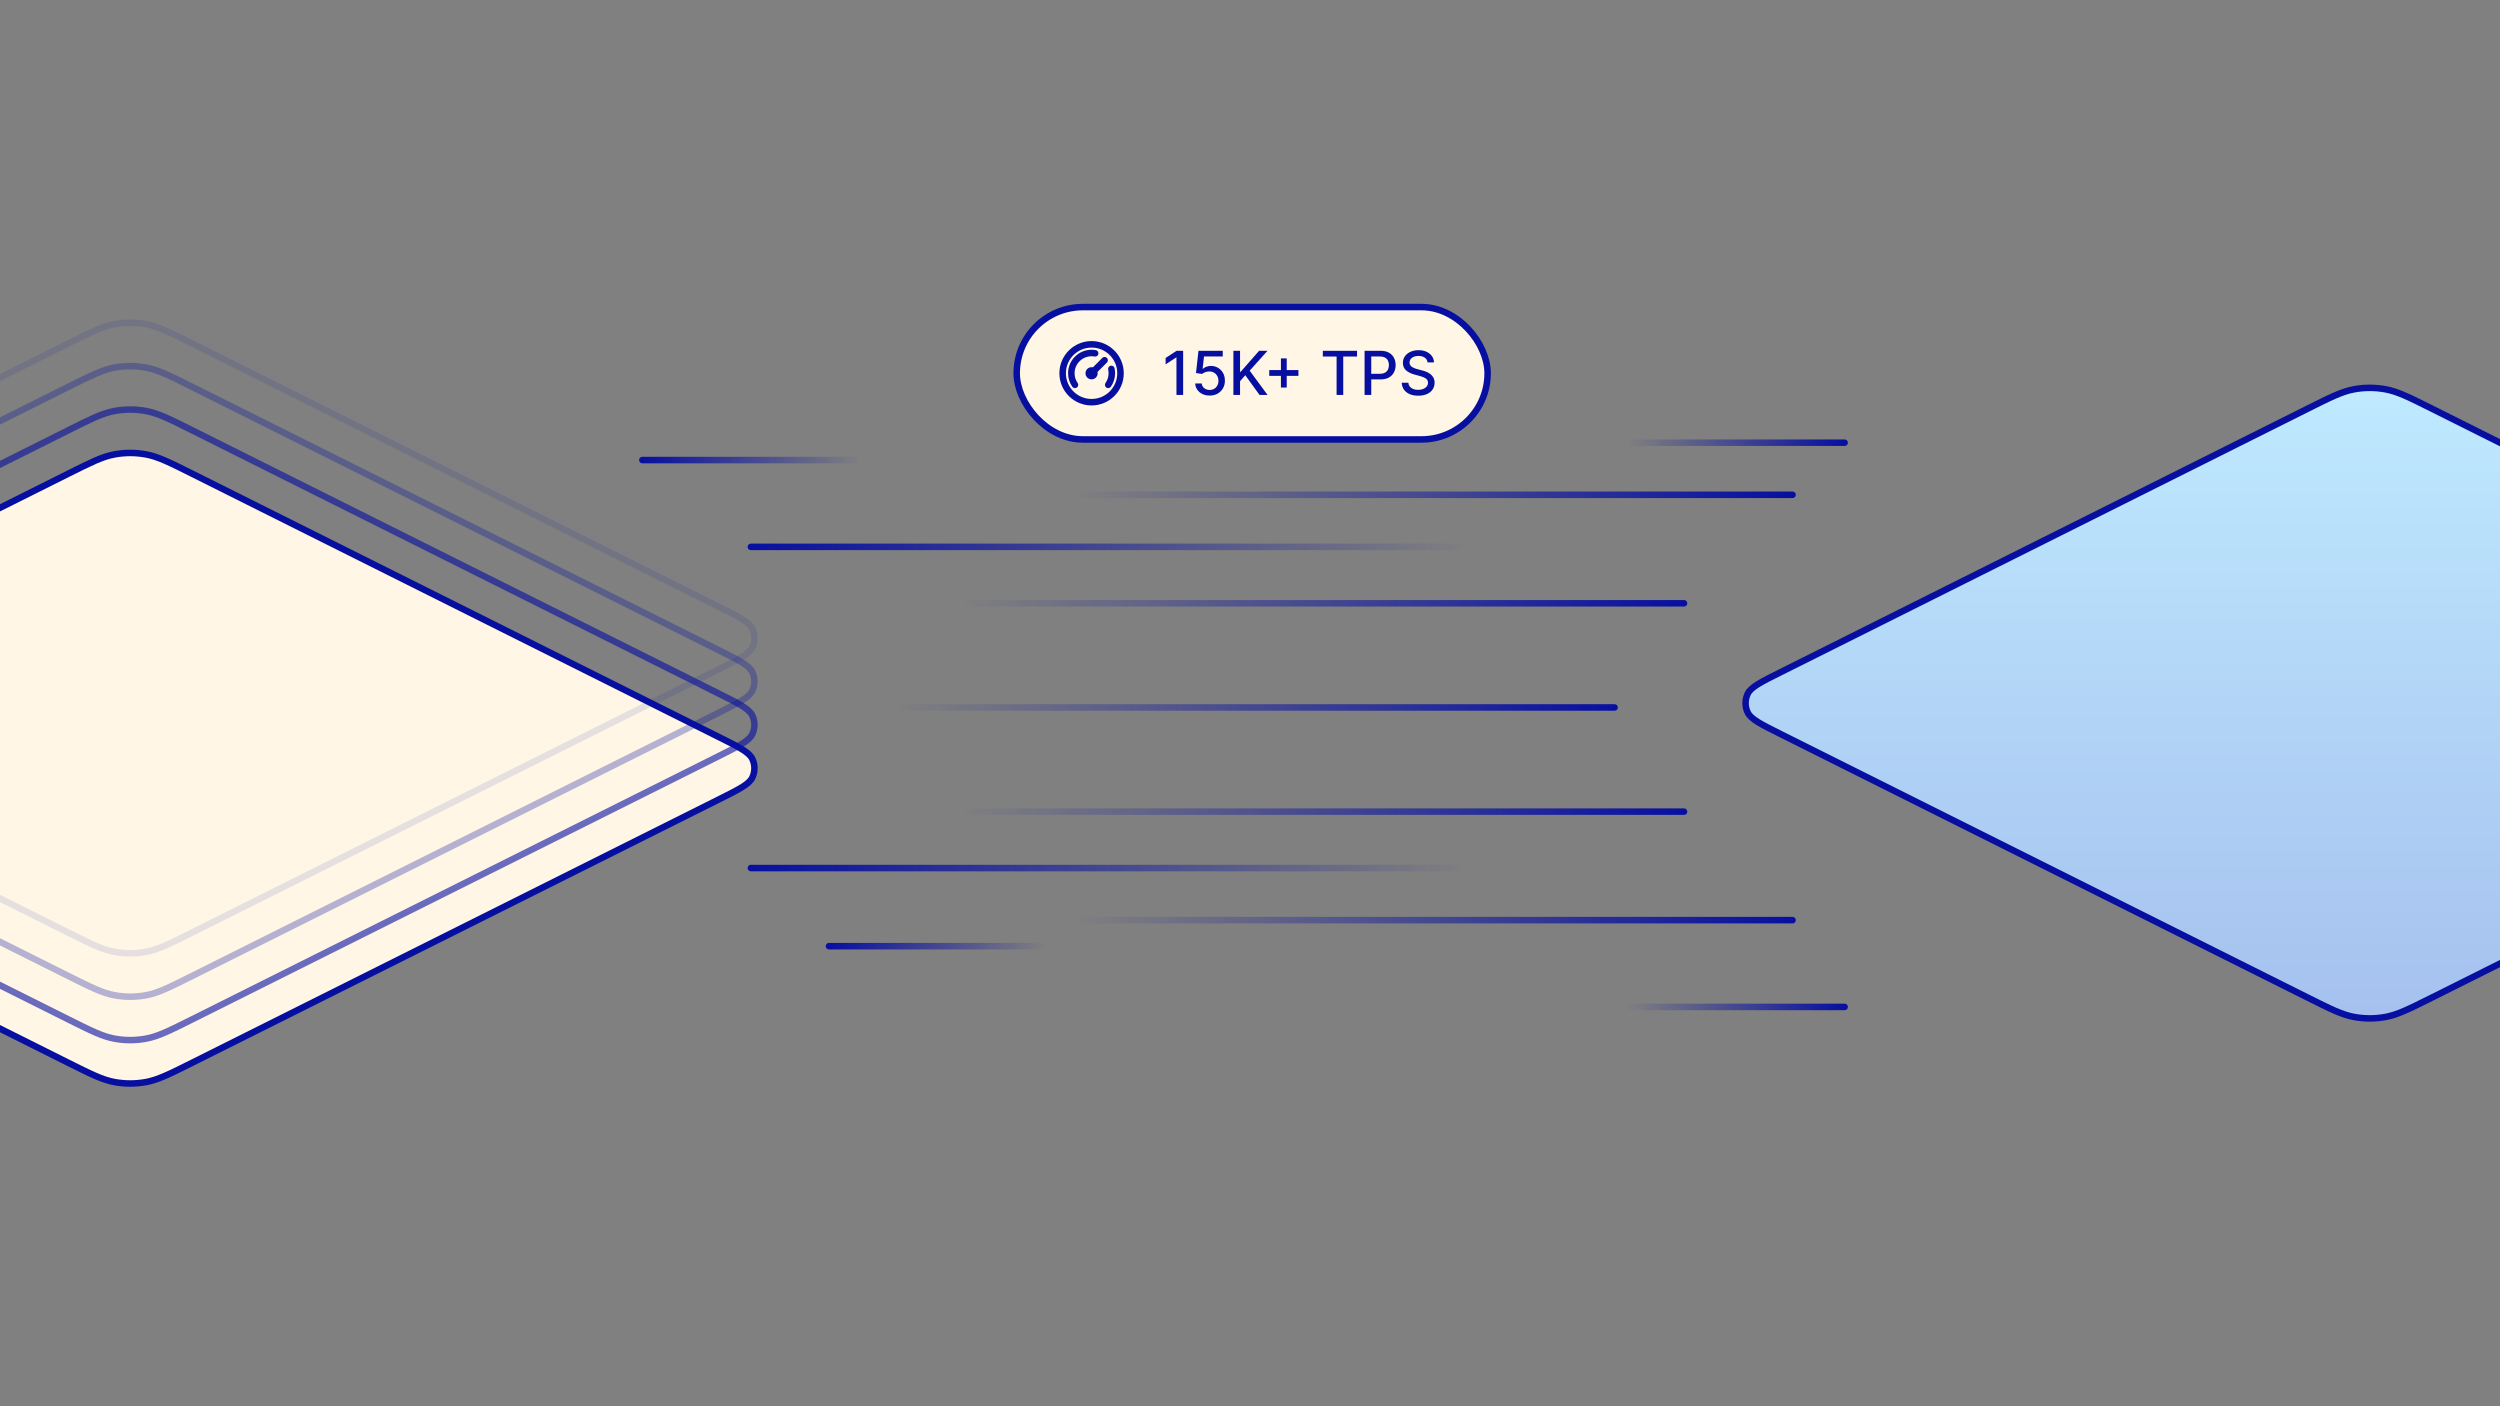
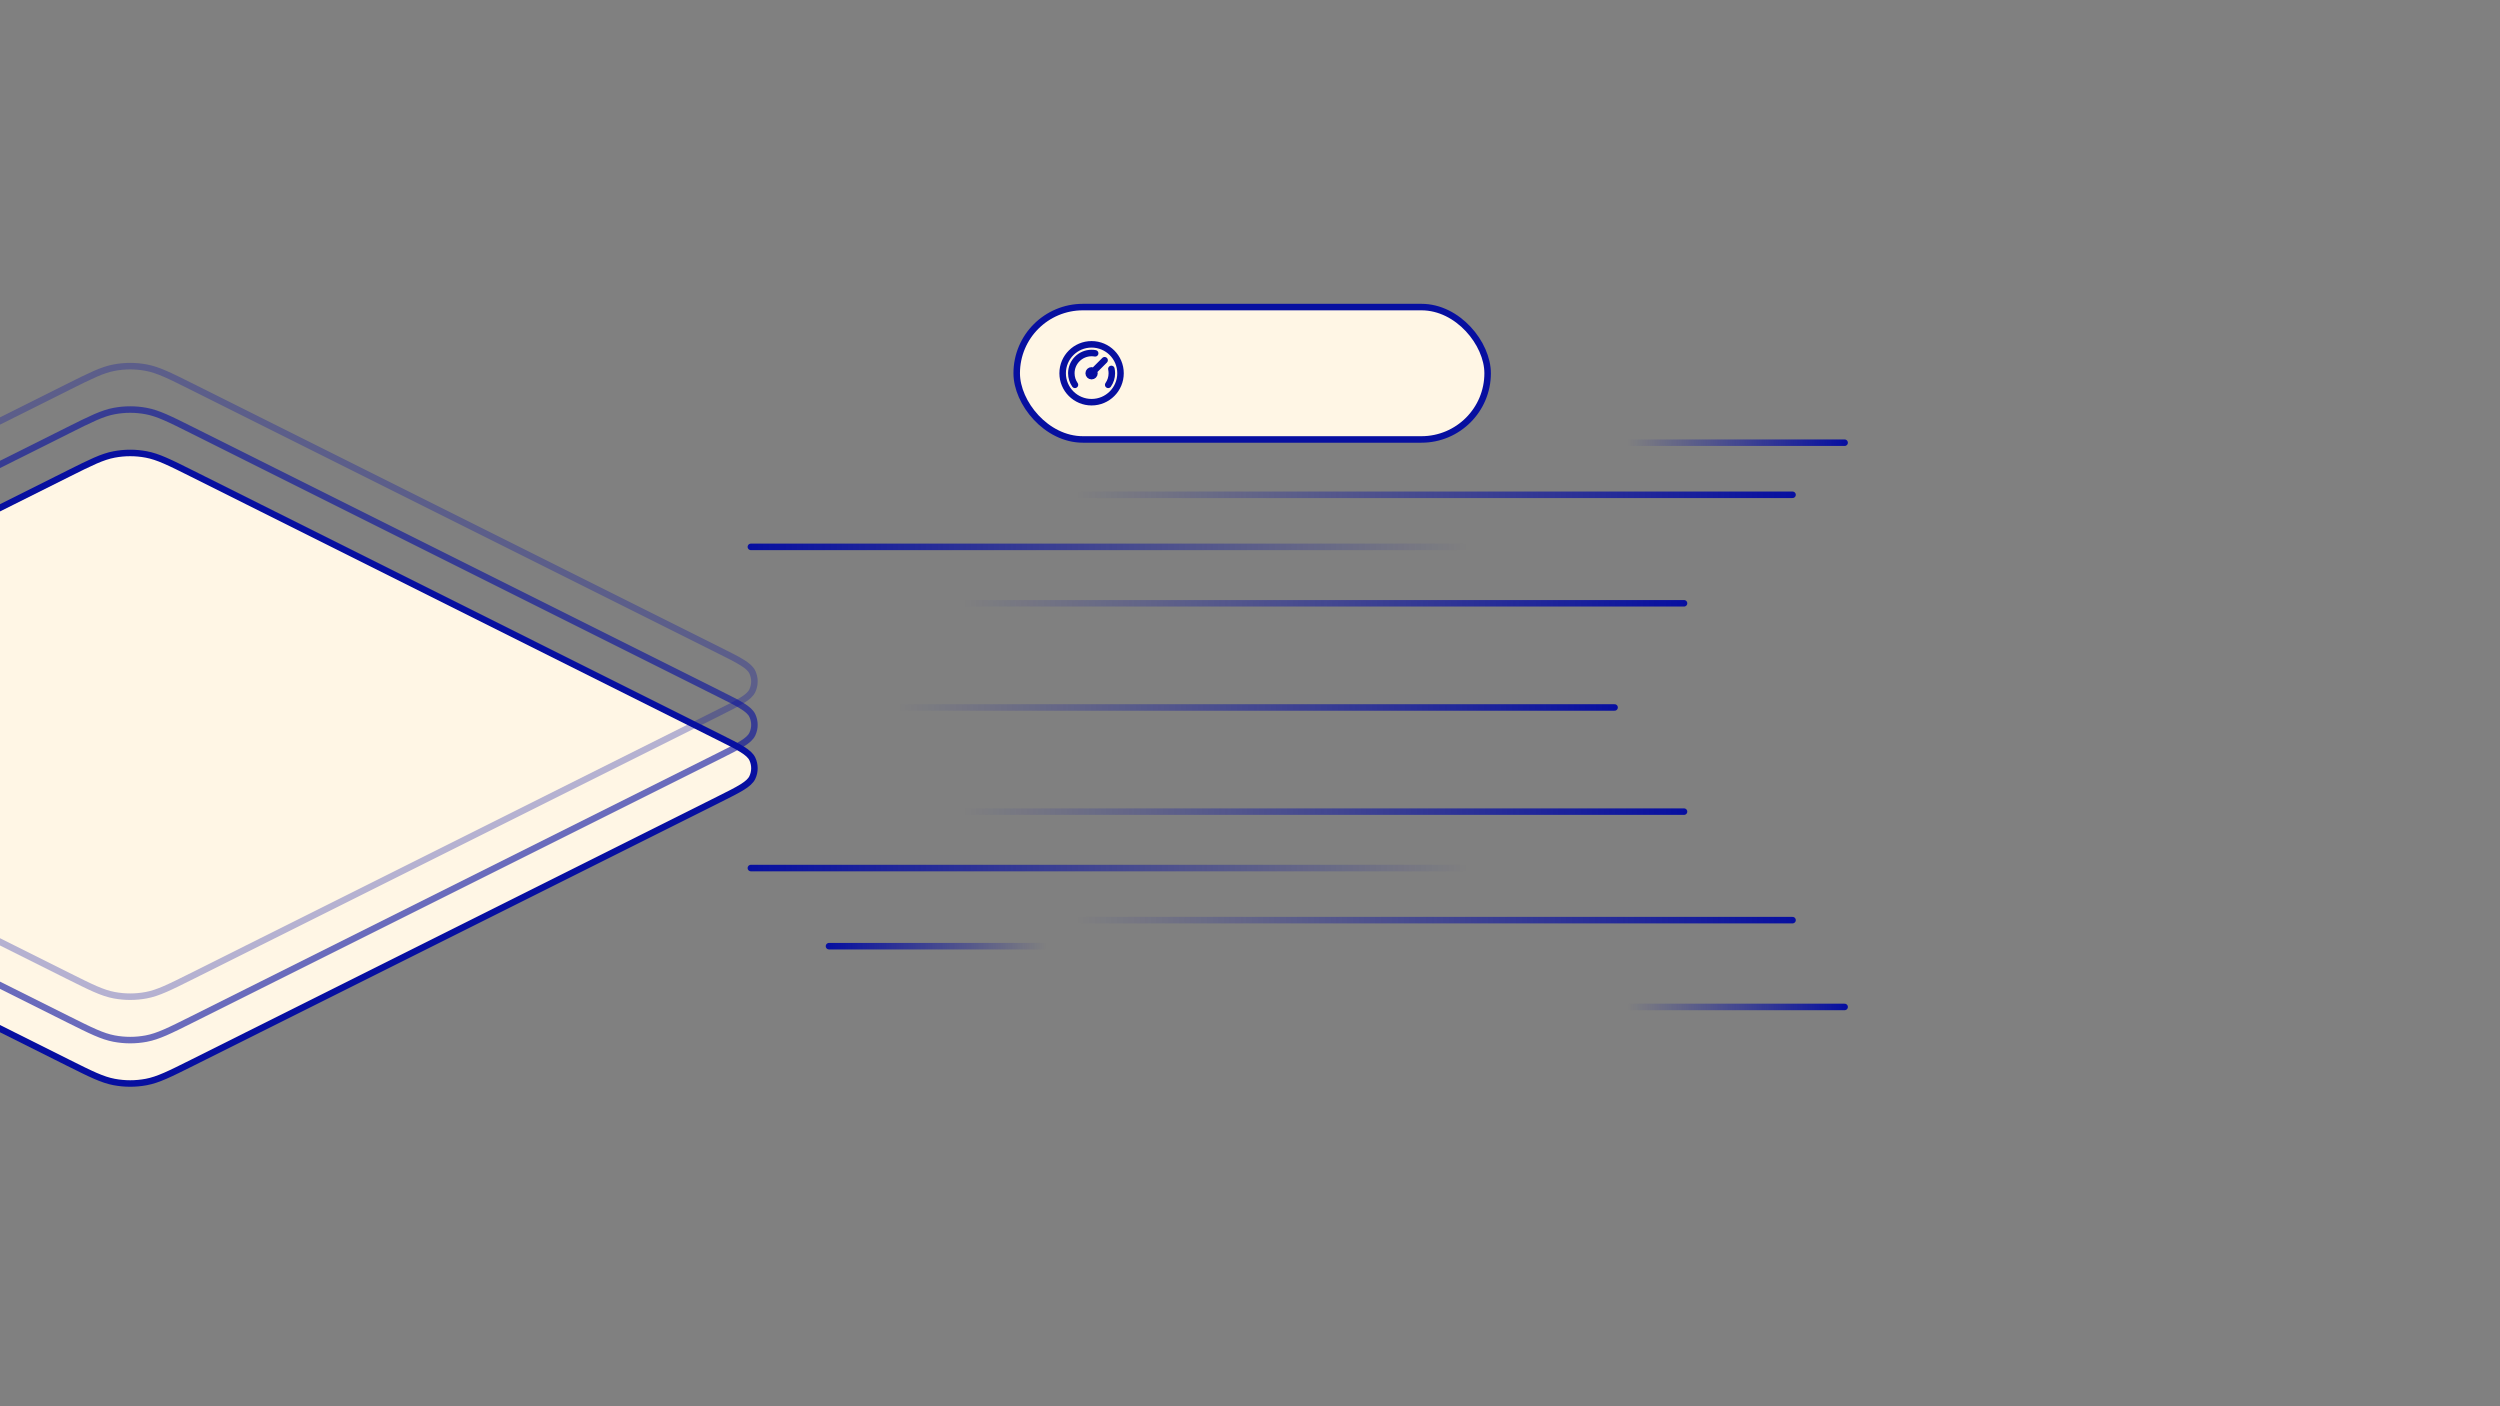
<svg xmlns="http://www.w3.org/2000/svg" width="576" height="324" viewBox="0 0 576 324" fill="none">
  <rect x="0" y="0" width="576" height="324" fill="#808080" stroke="none" />
  <g clip-path="url(#clip0_3120_5168)">
    <path d="M165.689 169.845L44.311 109.155C39.064 106.532 36.44 105.22 33.688 104.704C31.251 104.246 28.749 104.246 26.312 104.704C23.56 105.22 20.936 106.532 15.689 109.155L-105.689 169.845L-105.689 169.845C-110.295 172.148 -112.598 173.299 -113.337 174.857C-113.98 176.213 -113.98 177.787 -113.337 179.143C-112.598 180.701 -110.295 181.852 -105.689 184.155L15.689 244.845C20.936 247.468 23.56 248.78 26.312 249.296C28.749 249.754 31.251 249.754 33.688 249.296C36.44 248.78 39.064 247.468 44.311 244.845L165.689 184.155C170.295 181.852 172.598 180.701 173.337 179.143C173.98 177.787 173.98 176.213 173.337 174.857C172.598 173.299 170.295 172.148 165.689 169.845Z" fill="#FFF6E5" stroke="#070FA0" stroke-width="1.5" stroke-linecap="round" stroke-linejoin="round" />
    <path opacity="0.6" d="M165.689 159.845L44.311 99.155C39.064 96.532 36.44 95.22 33.688 94.704C31.251 94.246 28.749 94.246 26.312 94.704C23.56 95.22 20.936 96.532 15.689 99.155L-105.689 159.845L-105.689 159.845C-110.295 162.148 -112.598 163.299 -113.337 164.857C-113.98 166.213 -113.98 167.787 -113.337 169.143C-112.598 170.701 -110.295 171.852 -105.689 174.155L15.689 234.845C20.936 237.468 23.56 238.78 26.312 239.296C28.749 239.754 31.251 239.754 33.688 239.296C36.44 238.78 39.064 237.468 44.311 234.845L165.689 174.155C170.295 171.852 172.598 170.701 173.337 169.143C173.98 167.787 173.98 166.213 173.337 164.857C172.598 163.299 170.295 162.148 165.689 159.845Z" stroke="#070FA0" stroke-width="1.5" stroke-linecap="round" stroke-linejoin="round" />
    <path opacity="0.3" d="M165.689 149.845L44.311 89.155C39.064 86.532 36.44 85.22 33.688 84.704C31.251 84.246 28.749 84.246 26.312 84.704C23.56 85.22 20.936 86.532 15.689 89.155L-105.689 149.845L-105.689 149.845C-110.295 152.148 -112.598 153.299 -113.337 154.857C-113.98 156.213 -113.98 157.787 -113.337 159.143C-112.598 160.701 -110.295 161.852 -105.689 164.155L15.689 224.845C20.936 227.468 23.56 228.78 26.312 229.296C28.749 229.754 31.251 229.754 33.688 229.296C36.44 228.78 39.064 227.468 44.311 224.845L165.689 164.155C170.295 161.852 172.598 160.701 173.337 159.143C173.98 157.787 173.98 156.213 173.337 154.857C172.598 153.299 170.295 152.148 165.689 149.845Z" stroke="#070FA0" stroke-width="1.5" stroke-linecap="round" stroke-linejoin="round" />
-     <path opacity="0.1" d="M165.689 139.845L44.311 79.155C39.064 76.532 36.44 75.22 33.688 74.704C31.251 74.246 28.749 74.246 26.312 74.704C23.56 75.22 20.936 76.532 15.689 79.155L-105.689 139.845L-105.689 139.845C-110.295 142.148 -112.598 143.299 -113.337 144.857C-113.98 146.213 -113.98 147.787 -113.337 149.143C-112.598 150.701 -110.295 151.852 -105.689 154.155L15.689 214.845C20.936 217.468 23.56 218.78 26.312 219.296C28.749 219.754 31.251 219.754 33.688 219.296C36.44 218.78 39.064 217.468 44.311 214.845L165.689 154.155C170.295 151.852 172.598 150.701 173.337 149.143C173.98 147.787 173.98 146.213 173.337 144.857C172.598 143.299 170.295 142.148 165.689 139.845Z" stroke="#070FA0" stroke-width="1.5" stroke-linecap="round" stroke-linejoin="round" />
-     <path d="M681.689 154.845L560.311 94.155C555.064 91.532 552.44 90.22 549.688 89.704C547.251 89.246 544.749 89.246 542.312 89.704C539.56 90.22 536.936 91.532 531.689 94.155L410.311 154.845L410.311 154.845C405.705 157.148 403.402 158.299 402.663 159.857C402.02 161.213 402.02 162.787 402.663 164.143C403.402 165.701 405.705 166.852 410.311 169.155L531.689 229.845C536.936 232.468 539.56 233.78 542.312 234.296C544.749 234.754 547.251 234.754 549.688 234.296C552.44 233.78 555.064 232.468 560.311 229.845L681.689 169.155C686.295 166.852 688.598 165.701 689.337 164.143C689.98 162.787 689.98 161.213 689.337 159.857C688.598 158.299 686.295 157.148 681.689 154.845Z" fill="url(#paint0_linear_3120_5168)" stroke="#070FA0" stroke-width="1.5" stroke-linecap="round" stroke-linejoin="round" />
    <path d="M207 163H372" stroke="url(#paint1_linear_3120_5168)" stroke-width="1.5" stroke-linecap="round" stroke-linejoin="round" />
    <path d="M222 139H388" stroke="url(#paint2_linear_3120_5168)" stroke-width="1.5" stroke-linecap="round" stroke-linejoin="round" />
    <path d="M248 114H413" stroke="url(#paint3_linear_3120_5168)" stroke-width="1.5" stroke-linecap="round" stroke-linejoin="round" />
    <path d="M375 102H425" stroke="url(#paint4_linear_3120_5168)" stroke-width="1.5" stroke-linecap="round" stroke-linejoin="round" />
-     <path d="M198 106H148" stroke="url(#paint5_linear_3120_5168)" stroke-width="1.5" stroke-linecap="round" stroke-linejoin="round" />
    <path d="M241 218H191" stroke="url(#paint6_linear_3120_5168)" stroke-width="1.5" stroke-linecap="round" stroke-linejoin="round" />
    <path d="M375 232H425" stroke="url(#paint7_linear_3120_5168)" stroke-width="1.5" stroke-linecap="round" stroke-linejoin="round" />
    <path d="M338 126H173" stroke="url(#paint8_linear_3120_5168)" stroke-width="1.5" stroke-linecap="round" stroke-linejoin="round" />
    <path d="M222 187H388" stroke="url(#paint9_linear_3120_5168)" stroke-width="1.5" stroke-linecap="round" stroke-linejoin="round" />
    <path d="M248 212H413" stroke="url(#paint10_linear_3120_5168)" stroke-width="1.5" stroke-linecap="round" stroke-linejoin="round" />
    <path d="M338 200H173" stroke="url(#paint11_linear_3120_5168)" stroke-width="1.5" stroke-linecap="round" stroke-linejoin="round" />
-     <rect x="234.25" y="70.75" width="108.5" height="30.5" rx="15.25" fill="white" />
    <rect x="234.25" y="70.75" width="108.5" height="30.5" rx="15.25" fill="url(#paint12_linear_3120_5168)" />
    <rect x="234.25" y="70.75" width="108.5" height="30.5" rx="15.25" fill="#FFF6E5" />
    <rect x="234.25" y="70.75" width="108.5" height="30.5" rx="15.25" stroke="#070FA0" stroke-width="1.5" />
    <path d="M255.33 88.667C255.857 87.911 256.166 86.991 256.166 86C256.166 85.657 256.129 85.322 256.059 85M247.669 88.667C247.142 87.911 246.833 86.991 246.833 86C246.833 83.423 248.922 81.333 251.5 81.333C251.781 81.333 252.057 81.358 252.324 81.406M254.5 83L251.5 86M258.166 86C258.166 89.682 255.182 92.667 251.5 92.667C247.818 92.667 244.833 89.682 244.833 86C244.833 82.318 247.818 79.333 251.5 79.333C255.182 79.333 258.166 82.318 258.166 86ZM252.166 86C252.166 86.368 251.868 86.667 251.5 86.667C251.131 86.667 250.833 86.368 250.833 86C250.833 85.632 251.131 85.333 251.5 85.333C251.868 85.333 252.166 85.632 252.166 86Z" stroke="#070FA0" stroke-width="1.5" stroke-linecap="round" stroke-linejoin="round" />
-     <path d="M272.596 80.818V91H271.055V82.359H270.995L268.559 83.95V82.479L271.1 80.818H272.596ZM278.711 91.139C278.088 91.139 277.528 91.02 277.031 90.781C276.537 90.539 276.143 90.208 275.848 89.787C275.553 89.366 275.395 88.885 275.375 88.345H276.867C276.903 88.783 277.097 89.142 277.449 89.424C277.8 89.706 278.221 89.847 278.711 89.847C279.102 89.847 279.449 89.757 279.75 89.578C280.055 89.396 280.294 89.146 280.466 88.827C280.642 88.509 280.73 88.146 280.73 87.739C280.73 87.324 280.64 86.955 280.461 86.63C280.282 86.305 280.035 86.05 279.721 85.864C279.409 85.679 279.051 85.584 278.647 85.581C278.338 85.581 278.029 85.634 277.717 85.74C277.405 85.846 277.154 85.985 276.961 86.158L275.554 85.949L276.126 80.818H281.724V82.136H277.404L277.081 84.984H277.14C277.339 84.792 277.603 84.631 277.931 84.502C278.262 84.373 278.617 84.308 278.995 84.308C279.614 84.308 280.166 84.456 280.65 84.751C281.137 85.046 281.52 85.448 281.799 85.959C282.08 86.466 282.22 87.049 282.216 87.709C282.22 88.368 282.07 88.957 281.769 89.474C281.471 89.991 281.056 90.398 280.526 90.697C279.999 90.992 279.394 91.139 278.711 91.139ZM284.171 91V80.818H285.708V85.68H285.832L290.102 80.818H292.036L287.93 85.402L292.051 91H290.202L286.911 86.451L285.708 87.833V91H284.171ZM295.125 89.29V82.568H296.462V89.29H295.125ZM292.435 86.595V85.263H299.157V86.595H292.435ZM304.779 82.141V80.818H312.659V82.141H309.482V91H307.95V82.141H304.779ZM314.4 91V80.818H318.029C318.821 80.818 319.478 80.962 319.998 81.251C320.518 81.539 320.908 81.933 321.166 82.434C321.425 82.931 321.554 83.491 321.554 84.114C321.554 84.741 321.423 85.304 321.161 85.805C320.903 86.302 320.512 86.696 319.988 86.988C319.468 87.276 318.813 87.421 318.024 87.421H315.528V86.118H317.885C318.385 86.118 318.791 86.032 319.103 85.859C319.415 85.684 319.643 85.445 319.789 85.144C319.935 84.842 320.008 84.499 320.008 84.114C320.008 83.73 319.935 83.388 319.789 83.09C319.643 82.792 319.413 82.558 319.098 82.389C318.786 82.22 318.375 82.136 317.865 82.136H315.936V91H314.4ZM328.908 83.493C328.855 83.022 328.636 82.658 328.252 82.399C327.867 82.137 327.384 82.006 326.8 82.006C326.383 82.006 326.021 82.073 325.716 82.205C325.412 82.335 325.175 82.513 325.006 82.742C324.84 82.968 324.757 83.224 324.757 83.513C324.757 83.755 324.813 83.963 324.926 84.139C325.042 84.315 325.193 84.462 325.378 84.582C325.567 84.698 325.769 84.796 325.985 84.875C326.2 84.951 326.407 85.014 326.606 85.064L327.601 85.322C327.925 85.402 328.259 85.51 328.6 85.646C328.941 85.781 329.258 85.96 329.55 86.183C329.841 86.405 330.077 86.68 330.256 87.008C330.438 87.336 330.529 87.729 330.529 88.186C330.529 88.763 330.38 89.275 330.081 89.722C329.787 90.17 329.357 90.523 328.794 90.781C328.234 91.04 327.556 91.169 326.76 91.169C325.998 91.169 325.339 91.048 324.782 90.806C324.225 90.564 323.789 90.221 323.474 89.777C323.159 89.329 322.985 88.799 322.952 88.186H324.493C324.523 88.554 324.643 88.861 324.851 89.106C325.064 89.348 325.334 89.528 325.662 89.648C325.993 89.764 326.356 89.822 326.751 89.822C327.185 89.822 327.571 89.754 327.909 89.618C328.25 89.479 328.519 89.287 328.714 89.041C328.91 88.793 329.008 88.503 329.008 88.171C329.008 87.87 328.921 87.623 328.749 87.43C328.58 87.238 328.35 87.079 328.058 86.953C327.77 86.827 327.443 86.716 327.079 86.62L325.876 86.292C325.06 86.07 324.414 85.743 323.937 85.312C323.463 84.882 323.226 84.312 323.226 83.602C323.226 83.016 323.385 82.504 323.703 82.066C324.021 81.629 324.452 81.289 324.996 81.047C325.539 80.802 326.152 80.679 326.835 80.679C327.524 80.679 328.133 80.8 328.66 81.042C329.19 81.284 329.608 81.617 329.912 82.041C330.217 82.462 330.376 82.946 330.39 83.493H328.908Z" fill="#070FA0" />
  </g>
  <defs>
    <linearGradient id="paint0_linear_3120_5168" x1="546" y1="87" x2="546" y2="237" gradientUnits="userSpaceOnUse">
      <stop stop-color="#BFEAFF" />
      <stop offset="1" stop-color="#A5C0EE" />
    </linearGradient>
    <linearGradient id="paint1_linear_3120_5168" x1="207" y1="163.5" x2="372" y2="163.5" gradientUnits="userSpaceOnUse">
      <stop stop-color="#070FA0" stop-opacity="0" />
      <stop offset="1" stop-color="#070FA0" />
    </linearGradient>
    <linearGradient id="paint2_linear_3120_5168" x1="222" y1="139.5" x2="388" y2="139.5" gradientUnits="userSpaceOnUse">
      <stop stop-color="#070FA0" stop-opacity="0" />
      <stop offset="1" stop-color="#070FA0" />
    </linearGradient>
    <linearGradient id="paint3_linear_3120_5168" x1="248" y1="114.5" x2="413" y2="114.5" gradientUnits="userSpaceOnUse">
      <stop stop-color="#070FA0" stop-opacity="0" />
      <stop offset="1" stop-color="#070FA0" />
    </linearGradient>
    <linearGradient id="paint4_linear_3120_5168" x1="375" y1="102.5" x2="425" y2="102.5" gradientUnits="userSpaceOnUse">
      <stop stop-color="#070FA0" stop-opacity="0" />
      <stop offset="1" stop-color="#070FA0" />
    </linearGradient>
    <linearGradient id="paint5_linear_3120_5168" x1="198" y1="106.5" x2="148" y2="106.5" gradientUnits="userSpaceOnUse">
      <stop stop-color="#070FA0" stop-opacity="0" />
      <stop offset="1" stop-color="#070FA0" />
    </linearGradient>
    <linearGradient id="paint6_linear_3120_5168" x1="241" y1="218.5" x2="191" y2="218.5" gradientUnits="userSpaceOnUse">
      <stop stop-color="#070FA0" stop-opacity="0" />
      <stop offset="1" stop-color="#070FA0" />
    </linearGradient>
    <linearGradient id="paint7_linear_3120_5168" x1="375" y1="232.5" x2="425" y2="232.5" gradientUnits="userSpaceOnUse">
      <stop stop-color="#070FA0" stop-opacity="0" />
      <stop offset="1" stop-color="#070FA0" />
    </linearGradient>
    <linearGradient id="paint8_linear_3120_5168" x1="338" y1="126.5" x2="173" y2="126.5" gradientUnits="userSpaceOnUse">
      <stop stop-color="#070FA0" stop-opacity="0" />
      <stop offset="1" stop-color="#070FA0" />
    </linearGradient>
    <linearGradient id="paint9_linear_3120_5168" x1="222" y1="187.5" x2="388" y2="187.5" gradientUnits="userSpaceOnUse">
      <stop stop-color="#070FA0" stop-opacity="0" />
      <stop offset="1" stop-color="#070FA0" />
    </linearGradient>
    <linearGradient id="paint10_linear_3120_5168" x1="248" y1="212.5" x2="413" y2="212.5" gradientUnits="userSpaceOnUse">
      <stop stop-color="#070FA0" stop-opacity="0" />
      <stop offset="1" stop-color="#070FA0" />
    </linearGradient>
    <linearGradient id="paint11_linear_3120_5168" x1="338" y1="200.5" x2="173" y2="200.5" gradientUnits="userSpaceOnUse">
      <stop stop-color="#070FA0" stop-opacity="0" />
      <stop offset="1" stop-color="#070FA0" />
    </linearGradient>
    <linearGradient id="paint12_linear_3120_5168" x1="233.5" y1="86.028" x2="343.403" y2="82.741" gradientUnits="userSpaceOnUse">
      <stop stop-color="#FFEAF6" />
      <stop offset="1" stop-color="#98B6FE" />
    </linearGradient>
    <clipPath id="clip0_3120_5168">
      <rect width="576" height="324" fill="white" />
    </clipPath>
  </defs>
</svg>